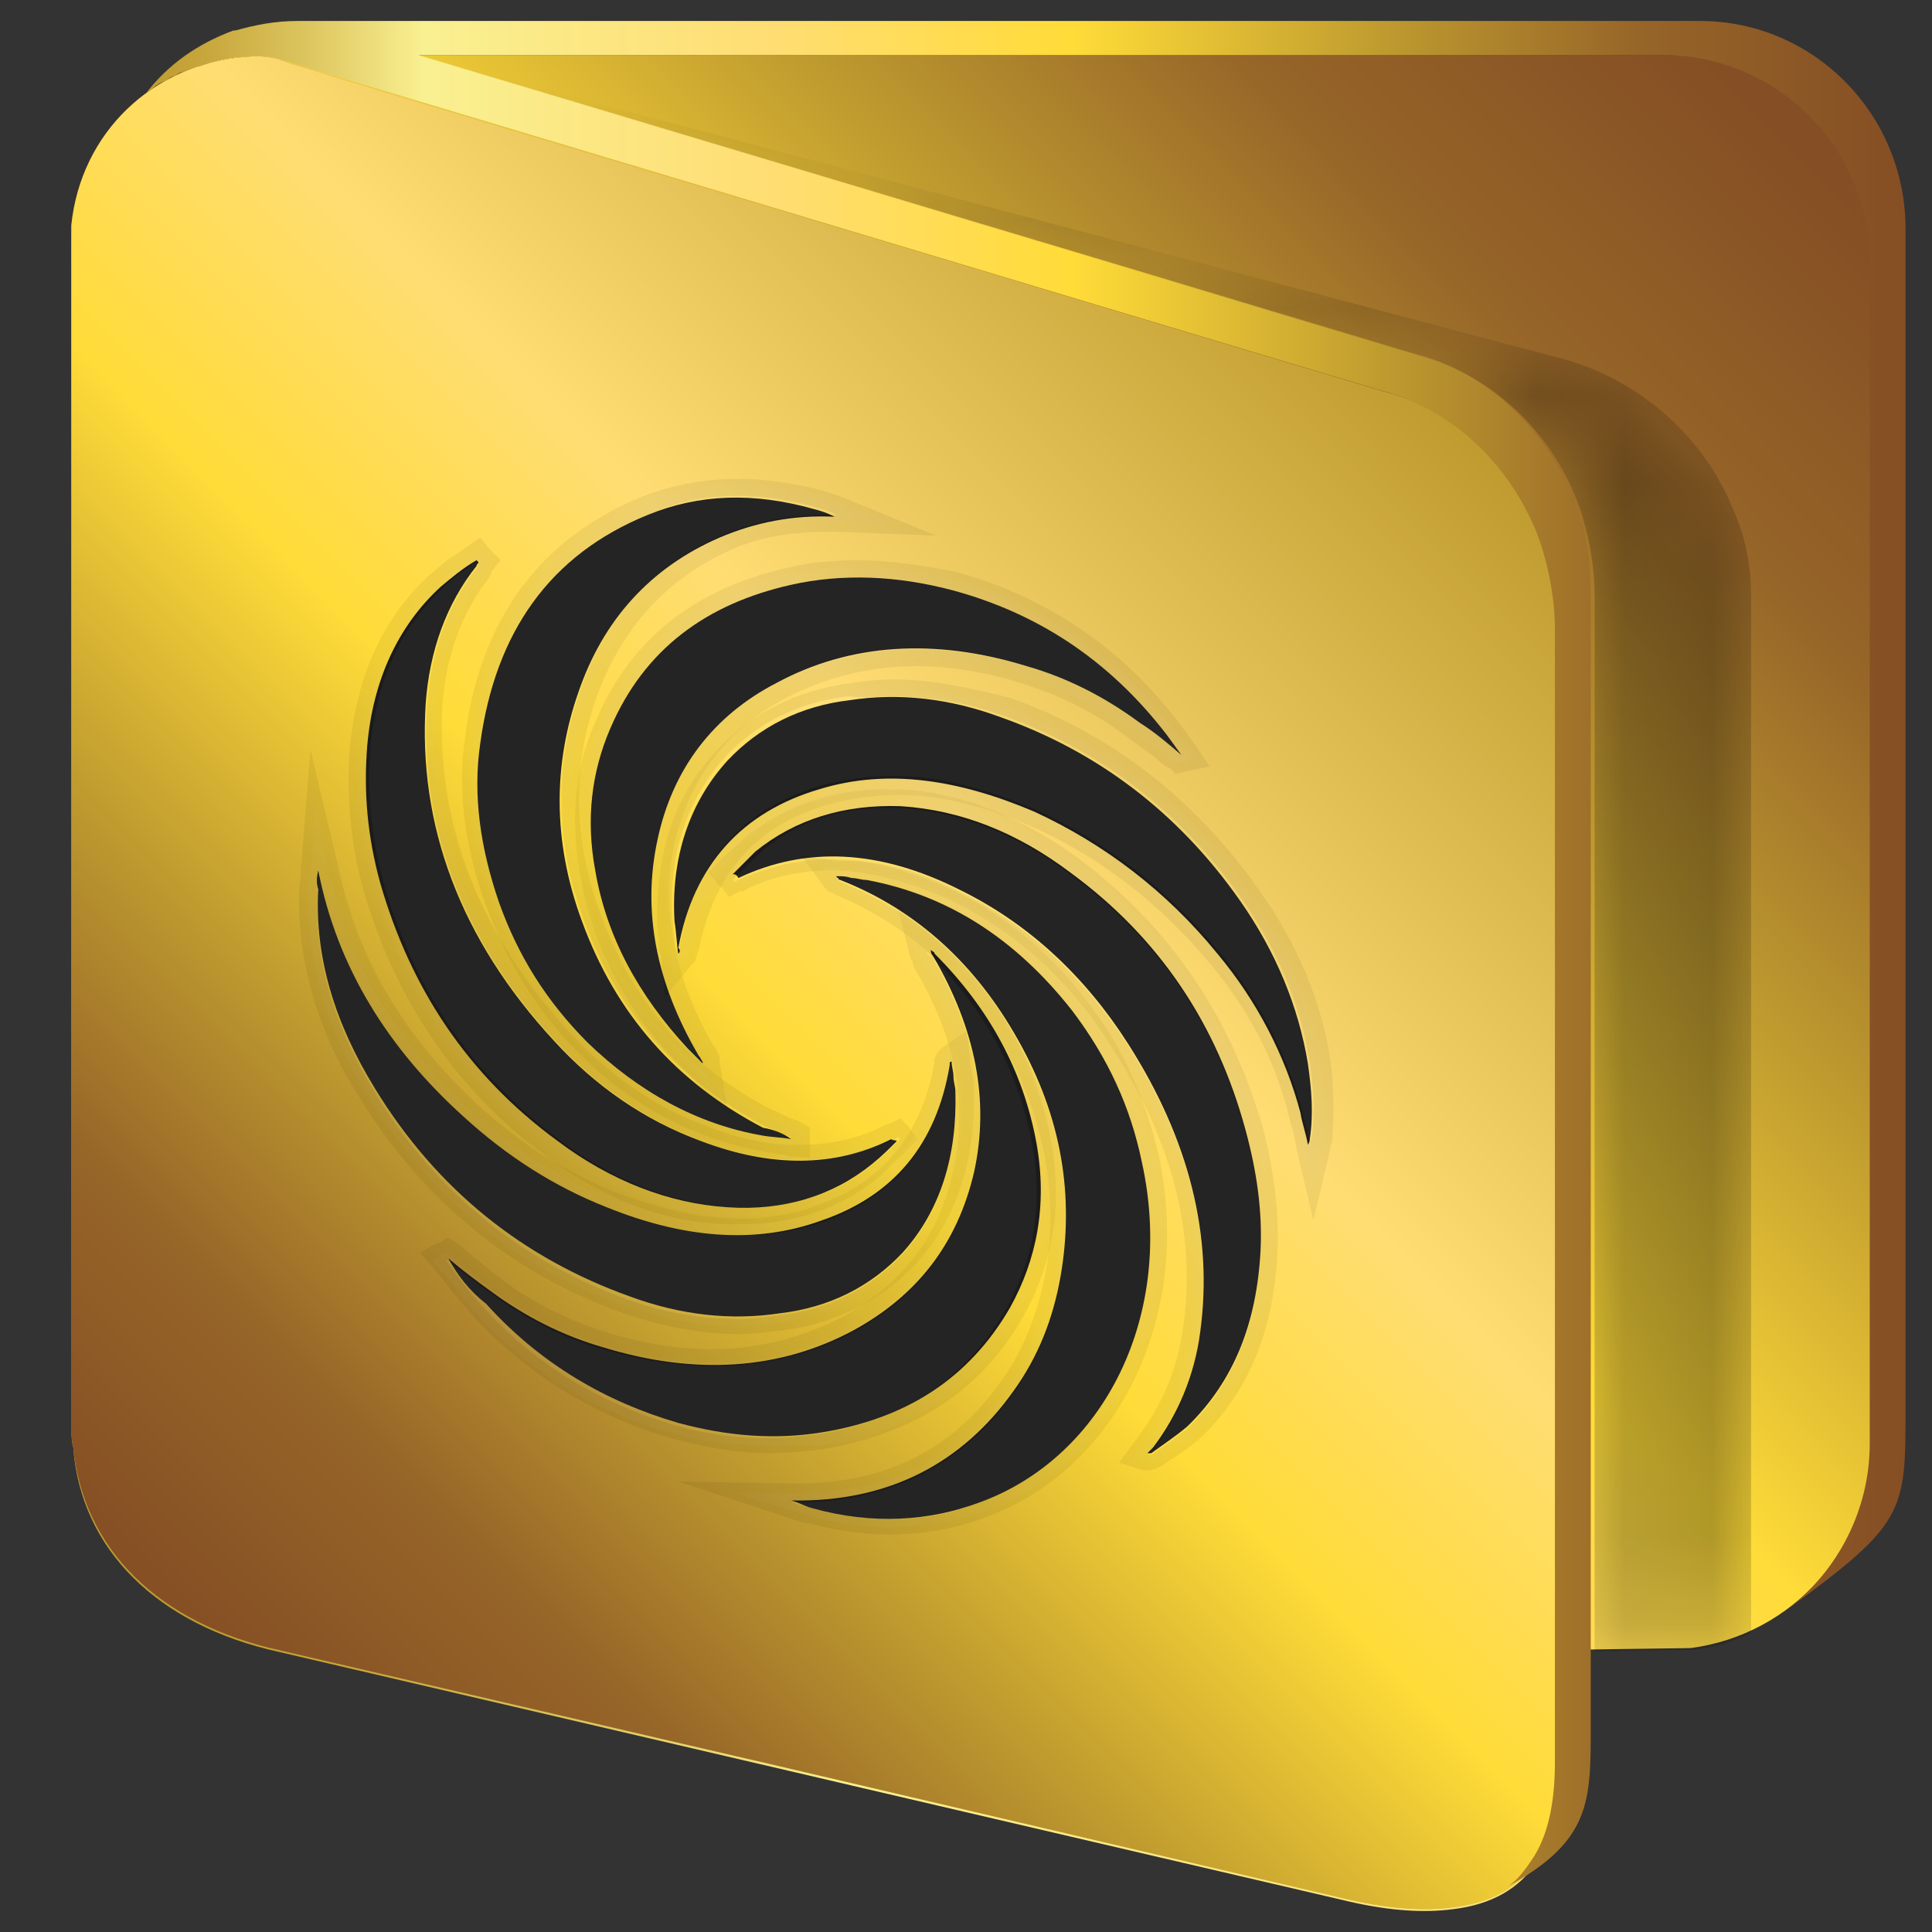
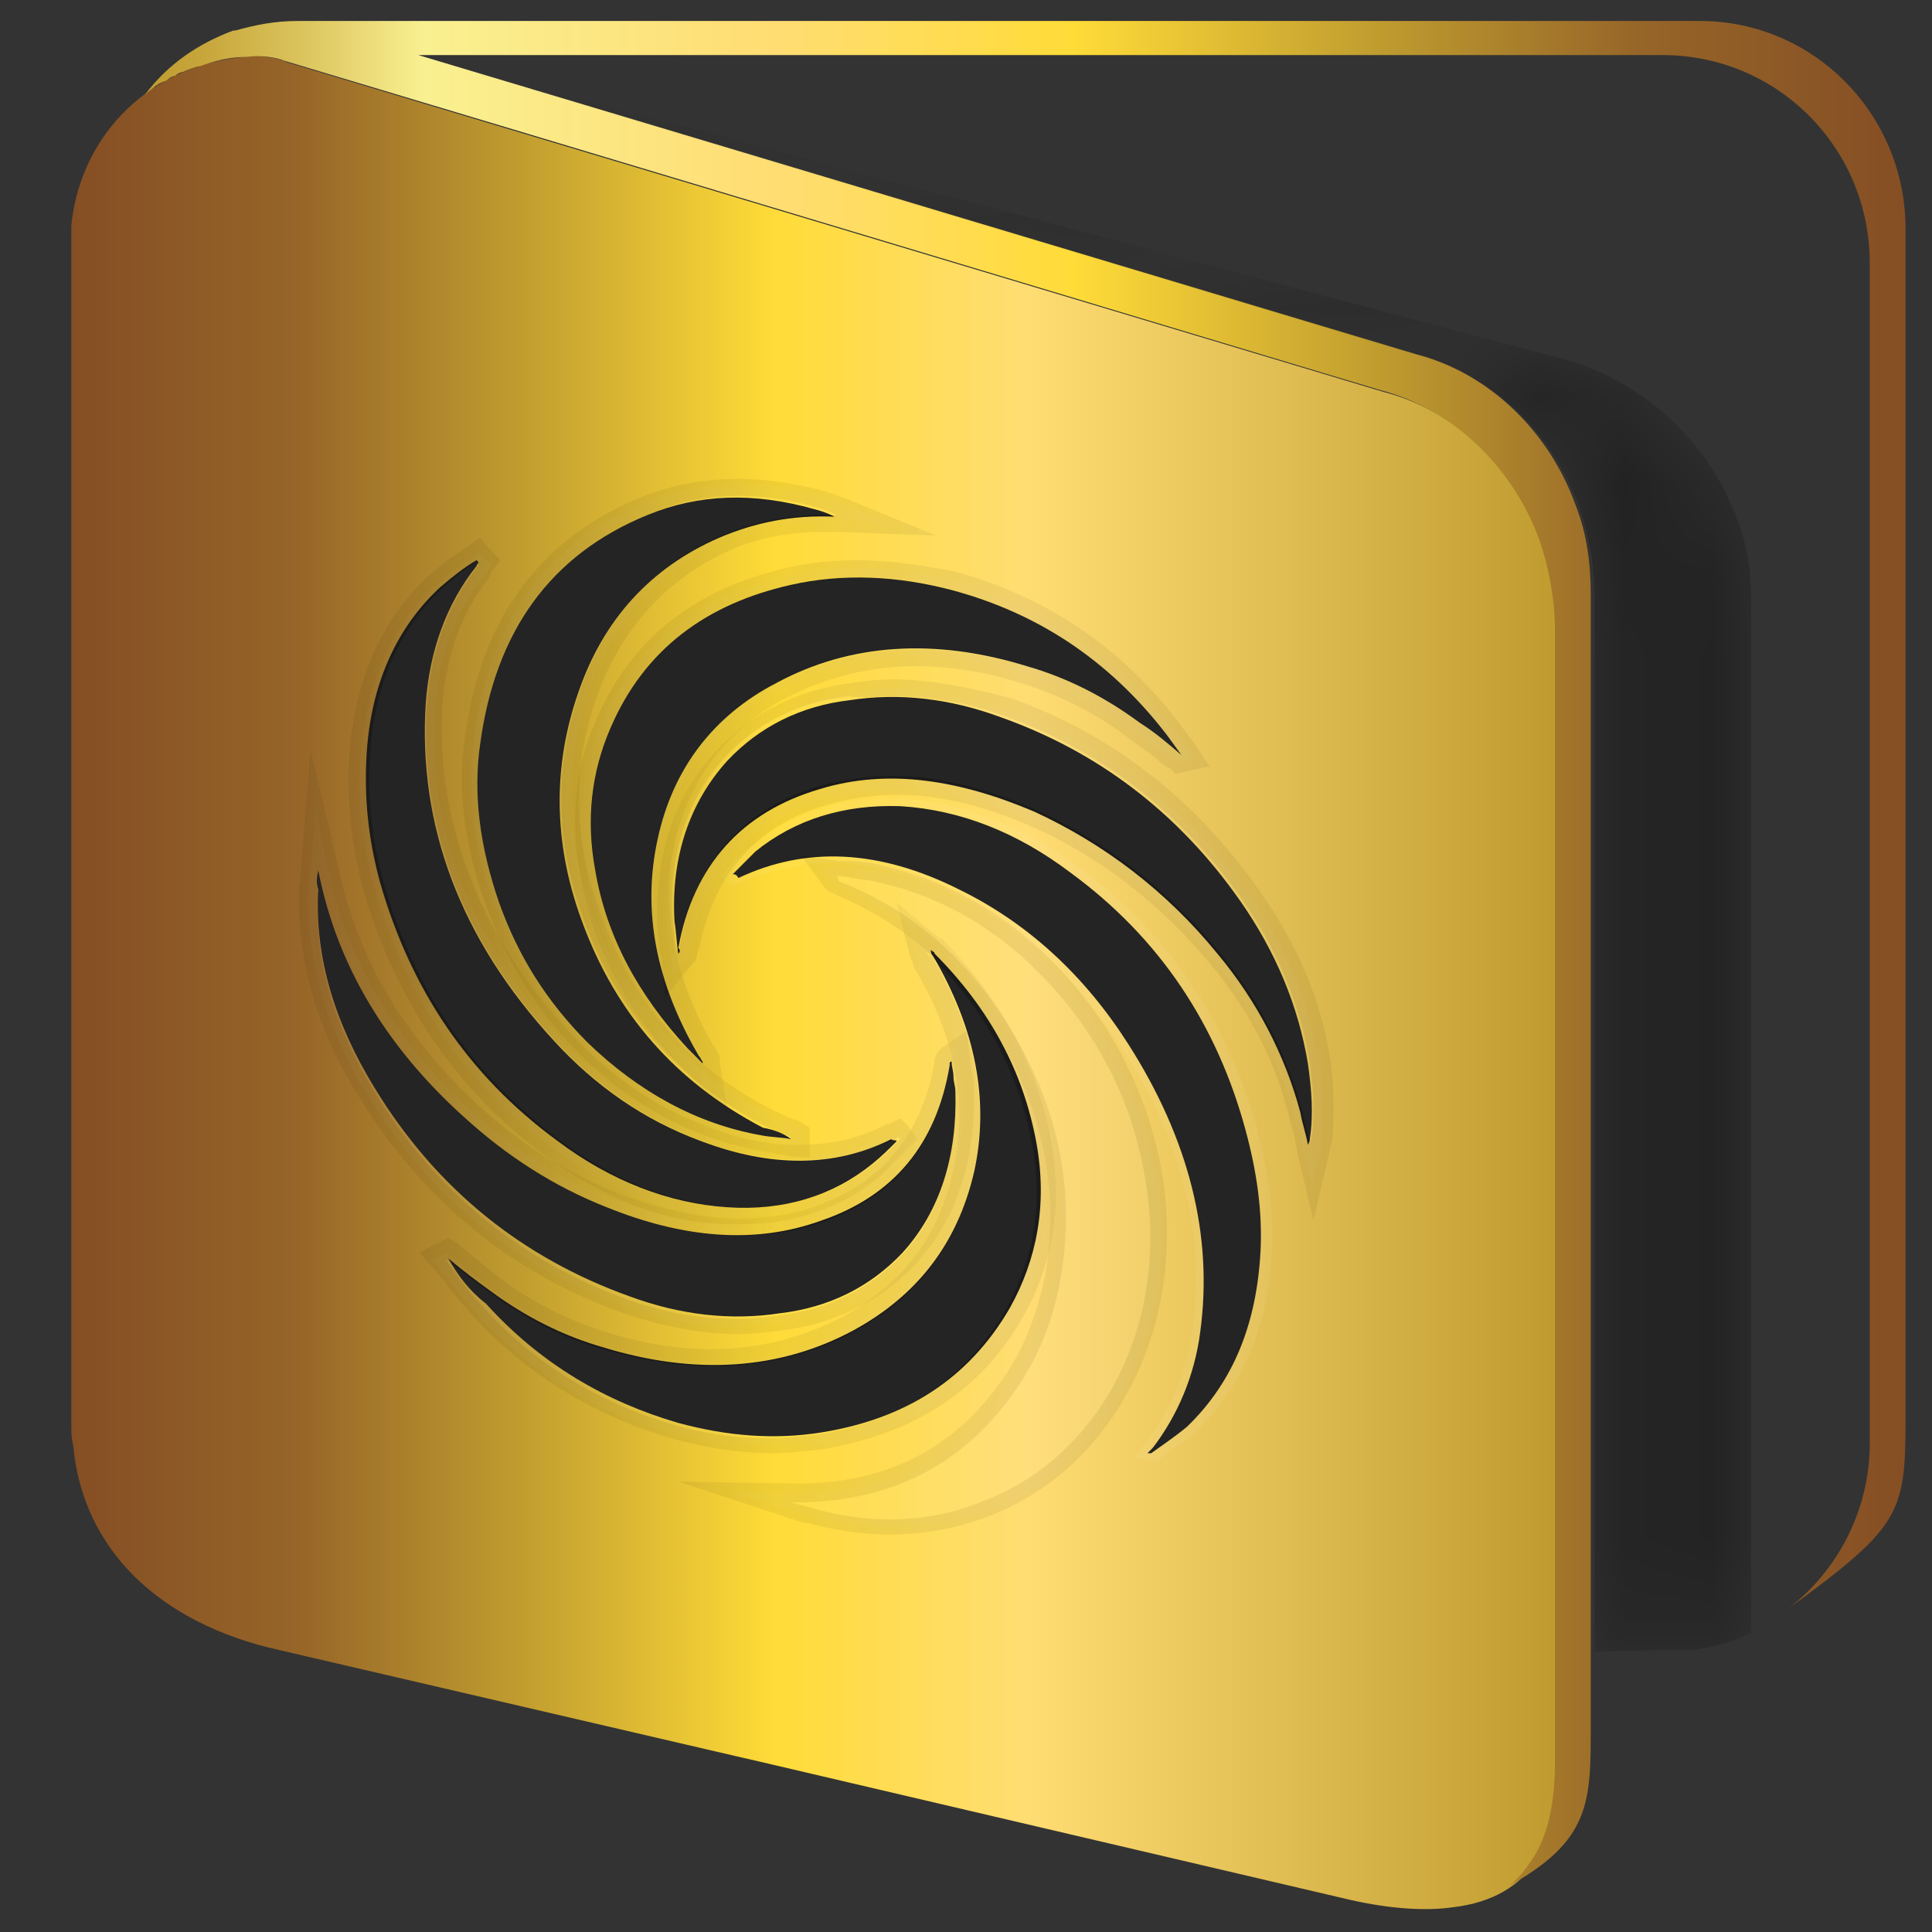
<svg xmlns="http://www.w3.org/2000/svg" width="22" height="22" viewBox="0 0 22 22" fill="none">
  <rect x="0" y="0" width="22" height="22" fill="#333333" stroke="none" />
-   <path d="M21.312 2.997V16.419C21.312 17.625 20.41 18.616 19.251 18.767C19.187 18.767 17.77 18.788 17.77 18.788V20.081C17.77 20.986 17.448 21.632 16.547 21.74C16.224 21.783 15.838 21.762 15.366 21.654L3.174 18.81C1.8 18.508 0.92 17.647 0.834 16.483C0.812 16.397 0.812 16.311 0.812 16.225V2.803C0.812 2.717 0.812 2.631 0.834 2.566C0.941 1.446 1.864 0.627 3.002 0.627H3.131H3.152C3.174 0.627 3.195 0.627 3.217 0.627H18.972C20.26 0.627 21.312 1.704 21.312 2.997Z" fill="url(#paint0_linear_185_2108)" />
  <path d="M17.577 6.185C17.276 5.345 16.59 4.677 15.752 4.462C15.752 4.462 4.912 1.209 3.281 0.713C3.131 0.648 2.959 0.627 2.787 0.648C1.736 0.735 0.92 1.51 0.812 2.566C0.812 2.652 0.812 2.717 0.812 2.803V4.526V5.043V16.225C0.812 16.311 0.812 16.375 0.834 16.462C0.941 17.647 1.821 18.487 3.174 18.788L8.368 19.995L8.647 20.059L15.366 21.632C15.838 21.74 16.246 21.762 16.547 21.718C17.448 21.611 17.77 20.964 17.77 20.059V9.288V8.857V7.198C17.77 6.832 17.706 6.487 17.577 6.185Z" fill="url(#paint1_linear_185_2108)" />
-   <path d="M17.577 6.185C17.276 5.345 16.59 4.677 15.752 4.462C15.752 4.462 4.912 1.209 3.281 0.713C3.131 0.648 2.959 0.627 2.787 0.648C1.736 0.735 0.92 1.51 0.812 2.566C0.812 2.652 0.812 2.717 0.812 2.803V4.526V5.043V16.225C0.812 16.311 0.812 16.375 0.834 16.462C0.941 17.647 1.821 18.487 3.174 18.788L8.368 19.995L8.647 20.059L15.366 21.632C15.838 21.74 16.246 21.762 16.547 21.718C17.448 21.611 17.77 20.964 17.77 20.059V9.288V8.857V7.198C17.77 6.832 17.706 6.487 17.577 6.185Z" fill="url(#paint2_linear_185_2108)" />
  <path d="M21.699 2.609V16.031C21.699 17.216 21.699 17.345 20.368 18.314C20.926 17.884 21.291 17.194 21.291 16.44V2.997C21.291 1.683 20.239 0.627 18.93 0.627H4.763C8.004 1.596 16.118 4.031 16.118 4.031C16.955 4.246 17.642 4.914 17.942 5.754C18.071 6.078 18.114 6.422 18.114 6.767V19.672C18.114 20.512 18.114 20.964 17.17 21.481C17.299 21.395 17.384 21.266 17.47 21.137C17.642 20.857 17.706 20.49 17.706 20.059V7.176C17.706 6.832 17.642 6.487 17.535 6.164C17.234 5.323 16.547 4.656 15.71 4.44C15.71 4.44 4.827 1.166 3.239 0.692C3.131 0.648 2.96 0.627 2.81 0.648C2.616 0.648 2.445 0.692 2.273 0.756H2.251C2.187 0.778 2.123 0.799 2.08 0.821C2.058 0.821 2.015 0.842 1.994 0.864C1.972 0.864 1.929 0.885 1.908 0.907C1.887 0.929 1.844 0.929 1.822 0.95C1.801 0.95 1.801 0.972 1.779 0.972C1.736 1.015 1.693 1.036 1.65 1.079C1.908 0.735 2.251 0.498 2.659 0.347H2.681C2.917 0.282 3.131 0.239 3.389 0.239H3.518H3.539C3.561 0.239 3.582 0.239 3.604 0.239H19.359C20.647 0.239 21.699 1.295 21.699 2.609Z" fill="url(#paint3_linear_185_2108)" />
  <mask id="mask0_185_2108" style="mask-type:alpha" maskUnits="userSpaceOnUse" x="4" y="0" width="16" height="19">
    <path d="M19.94 6.788V18.595C19.725 18.702 19.489 18.767 19.253 18.788C19.21 18.788 18.587 18.788 18.158 18.81V6.788C18.158 6.444 18.094 6.099 17.986 5.776C17.686 4.936 16.999 4.268 16.162 4.052C16.162 4.052 8.048 1.618 4.807 0.648C8.477 1.618 17.664 4.052 17.664 4.052C18.609 4.268 19.381 4.936 19.725 5.776C19.875 6.099 19.94 6.444 19.94 6.788Z" fill="url(#paint4_linear_185_2108)" />
  </mask>
  <g mask="url(#mask0_185_2108)">
    <path opacity="0.33" d="M19.94 6.788V18.595C19.725 18.702 19.489 18.767 19.253 18.788C19.21 18.788 18.587 18.788 18.158 18.81V6.788C18.158 6.444 18.094 6.099 17.986 5.776C17.686 4.936 16.999 4.268 16.162 4.052C16.162 4.052 8.048 1.618 4.807 0.648C8.477 1.618 17.664 4.052 17.664 4.052C18.609 4.268 19.381 4.936 19.725 5.776C19.875 6.099 19.94 6.444 19.94 6.788Z" fill="url(#paint5_linear_185_2108)" />
  </g>
  <path d="M5.105 14.329C5.255 14.458 5.427 14.587 5.577 14.695C5.985 14.997 6.415 15.212 6.865 15.341C7.917 15.665 8.883 15.6 9.72 15.148C10.429 14.76 10.901 14.178 11.094 13.338C11.266 12.541 11.116 11.722 10.622 10.882C10.6 10.86 10.6 10.839 10.6 10.817C10.622 10.839 10.643 10.839 10.643 10.86C11.266 11.485 11.652 12.196 11.802 13.015C11.931 13.726 11.802 14.35 11.502 14.889C11.03 15.708 10.3 16.16 9.355 16.311C8.819 16.397 8.282 16.354 7.724 16.203C6.908 15.966 6.157 15.535 5.535 14.846C5.341 14.695 5.213 14.523 5.105 14.329C5.105 14.329 5.084 14.35 5.105 14.329Z" fill="#161616" />
  <path d="M8.344 9.955C8.43 9.869 8.515 9.783 8.601 9.697C9.052 9.331 9.61 9.158 10.254 9.18C10.941 9.223 11.585 9.481 12.186 9.934C13.216 10.688 13.86 11.679 14.182 12.864C14.311 13.338 14.376 13.79 14.354 14.243C14.311 15.061 14.053 15.729 13.517 16.246C13.388 16.354 13.259 16.44 13.109 16.548C13.109 16.548 13.088 16.548 13.066 16.548C13.088 16.526 13.109 16.505 13.13 16.483C13.409 16.117 13.603 15.665 13.667 15.169C13.817 14.07 13.538 12.972 12.851 11.894C12.358 11.119 11.714 10.515 10.92 10.128C10.018 9.675 9.181 9.632 8.408 9.998C8.387 9.955 8.365 9.955 8.344 9.955C8.344 9.977 8.344 9.955 8.344 9.955Z" fill="#161616" />
-   <path d="M9.01 17.086C10.126 17.108 10.963 16.655 11.543 15.837C11.822 15.449 11.993 15.018 12.079 14.523C12.23 13.639 12.101 12.735 11.586 11.83C11.113 10.989 10.448 10.365 9.568 10.02C9.568 10.02 9.546 10.02 9.546 9.998C9.546 9.998 9.525 9.998 9.525 9.977C9.589 9.977 9.632 9.977 9.697 9.998C9.761 9.998 9.804 10.02 9.868 10.02C10.791 10.192 11.564 10.688 12.208 11.507C12.616 12.045 12.873 12.605 13.002 13.23C13.389 14.975 12.573 16.591 11.156 17.108C10.577 17.323 9.933 17.366 9.246 17.173C9.16 17.151 9.096 17.108 9.01 17.086Z" fill="#161616" />
  <path d="M13.453 8.598C13.303 8.469 13.153 8.34 12.981 8.232C12.573 7.93 12.144 7.715 11.693 7.586C10.641 7.262 9.675 7.327 8.838 7.779C8.13 8.146 7.658 8.749 7.486 9.568C7.314 10.365 7.464 11.183 7.958 12.024C7.98 12.045 7.98 12.067 8.001 12.088C8.001 12.088 8.001 12.088 8.001 12.11C7.937 12.045 7.894 12.002 7.829 11.937C7.271 11.334 6.906 10.666 6.778 9.912C6.67 9.331 6.735 8.792 6.949 8.296C7.336 7.392 8.044 6.875 9.01 6.659C9.589 6.53 10.212 6.551 10.856 6.724C11.8 6.982 12.616 7.499 13.281 8.361C13.346 8.447 13.389 8.512 13.453 8.598Z" fill="#161616" />
  <path d="M10.213 12.993C10.128 13.079 10.042 13.165 9.934 13.252C9.484 13.618 8.926 13.79 8.282 13.747C7.616 13.704 6.951 13.445 6.35 12.993C5.319 12.239 4.675 11.248 4.332 10.063C4.182 9.524 4.139 9.007 4.182 8.49C4.246 7.758 4.525 7.133 5.019 6.681C5.148 6.573 5.277 6.465 5.427 6.379L5.448 6.401C5.448 6.422 5.427 6.422 5.427 6.444C5.083 6.875 4.89 7.413 4.847 8.016C4.761 9.395 5.234 10.688 6.307 11.851C6.779 12.368 7.337 12.756 7.981 12.993C8.775 13.295 9.505 13.295 10.149 12.972C10.171 12.993 10.171 12.972 10.213 12.993C10.192 12.972 10.192 12.972 10.213 12.993Z" fill="#161616" />
  <path d="M3.624 9.912C3.838 11.011 4.418 11.938 5.276 12.713C5.77 13.165 6.307 13.51 6.908 13.747C7.766 14.092 8.582 14.178 9.355 13.898C10.17 13.618 10.664 13.036 10.814 12.131V12.11C10.814 12.11 10.814 12.088 10.836 12.088C10.836 12.153 10.857 12.196 10.857 12.261C10.857 12.325 10.879 12.368 10.879 12.433C10.9 13.165 10.707 13.79 10.278 14.264C9.913 14.652 9.441 14.889 8.883 14.954C8.324 15.04 7.745 14.975 7.165 14.76C5.963 14.329 4.976 13.553 4.267 12.39C3.817 11.657 3.581 10.903 3.624 10.128C3.602 10.063 3.602 9.999 3.624 9.912Z" fill="#161616" />
  <path d="M7.724 10.86C7.703 10.731 7.703 10.623 7.681 10.494C7.638 9.761 7.853 9.137 8.282 8.663C8.647 8.275 9.119 8.038 9.677 7.973C10.236 7.887 10.815 7.952 11.395 8.167C12.489 8.555 13.412 9.244 14.121 10.257C14.529 10.839 14.786 11.463 14.893 12.11C14.936 12.411 14.958 12.691 14.915 12.972C14.915 12.993 14.915 12.993 14.893 13.036C14.872 12.907 14.829 12.799 14.808 12.67C14.636 12.024 14.314 11.399 13.863 10.86C13.284 10.149 12.575 9.611 11.781 9.244C10.922 8.878 10.107 8.749 9.334 8.986C8.454 9.244 7.896 9.848 7.724 10.796C7.746 10.817 7.746 10.839 7.724 10.86C7.746 10.86 7.746 10.86 7.724 10.86Z" fill="#161616" />
  <path d="M9.01 12.972C8.903 12.95 8.774 12.95 8.667 12.928C7.937 12.799 7.272 12.433 6.692 11.873C6.22 11.399 5.898 10.882 5.683 10.278C5.468 9.654 5.383 9.051 5.468 8.469C5.64 7.198 6.263 6.314 7.379 5.862C7.958 5.625 8.581 5.603 9.268 5.797C9.354 5.819 9.418 5.84 9.504 5.884C9.032 5.862 8.602 5.948 8.195 6.121C7.4 6.465 6.864 7.068 6.585 7.887C6.306 8.684 6.284 9.568 6.628 10.494C7.014 11.55 7.701 12.325 8.688 12.842C8.817 12.864 8.924 12.907 9.01 12.972Z" fill="#161616" />
  <g opacity="0.49">
    <g opacity="0.49">
      <g opacity="0.49">
        <path opacity="0.49" d="M8.751 16.462C8.386 16.462 8.021 16.419 7.634 16.311C6.754 16.074 6.003 15.6 5.402 14.932C5.295 14.825 5.209 14.695 5.123 14.588C5.08 14.544 5.037 14.48 4.994 14.437L4.93 14.351L5.08 14.264L5.144 14.307L5.295 14.437C5.402 14.523 5.509 14.609 5.617 14.695C6.003 14.975 6.432 15.191 6.883 15.32C7.312 15.449 7.72 15.514 8.128 15.514C8.665 15.514 9.18 15.385 9.652 15.126C10.36 14.76 10.79 14.157 10.961 13.381C11.133 12.606 10.961 11.808 10.489 11.011C10.468 10.99 10.468 10.968 10.446 10.925L10.382 10.623L10.618 10.817C10.639 10.839 10.661 10.861 10.682 10.861C11.326 11.507 11.734 12.239 11.863 13.058C11.992 13.769 11.884 14.415 11.562 14.997C11.112 15.816 10.36 16.311 9.352 16.462C9.137 16.44 8.944 16.462 8.751 16.462Z" fill="white" />
        <path opacity="0.49" d="M10.553 10.839C10.575 10.861 10.596 10.861 10.596 10.882C11.219 11.507 11.605 12.218 11.755 13.036C11.884 13.747 11.755 14.372 11.455 14.911C10.983 15.729 10.253 16.182 9.308 16.333C9.115 16.354 8.944 16.376 8.75 16.376C8.407 16.376 8.042 16.333 7.677 16.225C6.861 15.988 6.11 15.557 5.488 14.868C5.337 14.717 5.209 14.523 5.08 14.351C5.08 14.351 5.08 14.351 5.101 14.351C5.252 14.48 5.423 14.609 5.574 14.717C5.981 15.018 6.411 15.234 6.861 15.363C7.312 15.492 7.72 15.557 8.128 15.557C8.686 15.557 9.223 15.428 9.716 15.169C10.425 14.781 10.897 14.2 11.09 13.36C11.262 12.562 11.111 11.744 10.618 10.904C10.575 10.882 10.553 10.861 10.553 10.839ZM10.21 10.279L10.36 10.882C10.382 10.947 10.403 10.968 10.403 11.011C10.875 11.787 11.026 12.562 10.854 13.316C10.704 14.07 10.274 14.631 9.588 14.997C9.137 15.234 8.622 15.363 8.106 15.363C7.72 15.363 7.312 15.299 6.904 15.169C6.475 15.04 6.046 14.825 5.681 14.544C5.574 14.458 5.466 14.372 5.359 14.286C5.316 14.243 5.252 14.2 5.209 14.157L5.101 14.092L4.994 14.157H4.972L4.779 14.264L4.93 14.437C4.972 14.48 5.015 14.544 5.058 14.588C5.144 14.717 5.252 14.825 5.359 14.954C5.981 15.643 6.754 16.117 7.634 16.376C8.021 16.483 8.407 16.548 8.772 16.548C8.965 16.548 9.158 16.526 9.351 16.505C10.403 16.333 11.176 15.837 11.648 14.997C11.992 14.394 12.099 13.726 11.97 12.993C11.82 12.153 11.412 11.399 10.768 10.731C10.747 10.71 10.747 10.71 10.725 10.688H10.704L10.21 10.279Z" fill="black" />
      </g>
      <g opacity="0.49">
        <path opacity="0.49" d="M13.088 16.634H13.066L12.916 16.591L13.066 16.397C13.345 16.031 13.517 15.6 13.581 15.126C13.731 14.049 13.452 12.972 12.765 11.916C12.272 11.14 11.628 10.559 10.877 10.193C10.383 9.956 9.911 9.826 9.46 9.826C9.116 9.826 8.773 9.912 8.451 10.042L8.344 10.085L8.279 10.042L8.215 9.977L8.279 9.891L8.365 9.805C8.43 9.74 8.494 9.675 8.558 9.632C8.988 9.288 9.503 9.094 10.104 9.094C10.168 9.094 10.211 9.094 10.275 9.094C10.962 9.137 11.628 9.395 12.272 9.869C13.281 10.602 13.967 11.614 14.311 12.842C14.44 13.316 14.504 13.79 14.483 14.243C14.44 15.126 14.139 15.815 13.603 16.311C13.517 16.397 13.409 16.462 13.324 16.526C13.281 16.548 13.238 16.591 13.195 16.613L13.173 16.634H13.088Z" fill="white" />
-         <path opacity="0.49" d="M10.082 9.202C10.147 9.202 10.19 9.202 10.254 9.202C10.941 9.245 11.585 9.503 12.186 9.956C13.216 10.71 13.86 11.701 14.182 12.886C14.311 13.36 14.375 13.812 14.354 14.264C14.311 15.083 14.053 15.751 13.517 16.268C13.388 16.376 13.259 16.462 13.109 16.57H13.087C13.087 16.57 13.087 16.57 13.066 16.57C13.087 16.548 13.109 16.526 13.13 16.505C13.409 16.139 13.602 15.686 13.667 15.191C13.817 14.092 13.538 12.993 12.851 11.916C12.357 11.14 11.713 10.537 10.919 10.149C10.426 9.891 9.932 9.783 9.46 9.783C9.095 9.783 8.751 9.869 8.408 10.02C8.386 10.02 8.386 10.042 8.365 10.042C8.365 10.042 8.365 10.042 8.344 10.02C8.429 9.934 8.515 9.848 8.601 9.762C9.009 9.374 9.503 9.202 10.082 9.202ZM10.082 8.986C9.46 8.986 8.923 9.18 8.472 9.546C8.408 9.611 8.344 9.675 8.279 9.719C8.258 9.74 8.236 9.762 8.193 9.805L8.064 9.934L8.193 10.085L8.215 10.106L8.301 10.214L8.429 10.149H8.451C8.472 10.149 8.472 10.149 8.494 10.128C8.794 9.977 9.138 9.912 9.46 9.912C9.889 9.912 10.361 10.042 10.834 10.257C11.585 10.623 12.207 11.184 12.68 11.959C13.345 12.993 13.624 14.049 13.474 15.104C13.409 15.579 13.238 15.988 12.98 16.332L12.937 16.397L12.916 16.419L12.744 16.656L13.023 16.742C13.044 16.742 13.066 16.742 13.087 16.742C13.13 16.742 13.173 16.72 13.216 16.699C13.259 16.677 13.302 16.634 13.345 16.613C13.452 16.548 13.538 16.483 13.645 16.397C14.204 15.88 14.504 15.169 14.547 14.264C14.568 13.79 14.504 13.316 14.375 12.821C14.01 11.571 13.323 10.559 12.293 9.783C11.649 9.309 10.962 9.029 10.254 8.986C10.211 9.008 10.147 8.986 10.082 8.986Z" fill="black" />
      </g>
      <g opacity="0.49">
        <path opacity="0.49" d="M10.127 17.388C9.827 17.388 9.526 17.345 9.226 17.259C9.183 17.237 9.118 17.237 9.076 17.216L8.367 17H9.076C10.127 17 10.922 16.613 11.501 15.772C11.759 15.406 11.93 14.975 12.016 14.501C12.166 13.597 12.016 12.713 11.544 11.873C11.093 11.054 10.428 10.451 9.591 10.106H9.569C9.548 10.085 9.505 10.085 9.483 10.042L9.355 9.869L9.612 9.891C9.655 9.891 9.698 9.891 9.741 9.891C9.805 9.891 9.87 9.912 9.913 9.912C10.857 10.106 11.673 10.602 12.317 11.442C12.725 11.959 12.982 12.541 13.133 13.209C13.519 14.975 12.703 16.656 11.222 17.216C10.836 17.324 10.492 17.388 10.127 17.388Z" fill="white" />
        <path opacity="0.49" d="M9.526 9.977C9.59 9.977 9.633 9.977 9.697 9.999C9.762 9.999 9.805 10.02 9.869 10.02C10.792 10.193 11.565 10.688 12.209 11.507C12.617 12.045 12.874 12.605 13.003 13.23C13.389 14.975 12.574 16.591 11.157 17.108C10.835 17.237 10.492 17.302 10.127 17.302C9.848 17.302 9.547 17.259 9.247 17.173C9.161 17.151 9.096 17.13 9.011 17.108C9.032 17.108 9.032 17.108 9.053 17.108C10.148 17.108 10.964 16.677 11.543 15.859C11.822 15.471 11.994 15.04 12.08 14.544C12.23 13.661 12.102 12.756 11.586 11.851C11.114 11.011 10.449 10.386 9.569 10.042C9.569 10.042 9.547 10.042 9.547 10.02C9.547 9.999 9.547 9.999 9.526 9.977ZM9.118 9.74L9.375 10.085C9.418 10.149 9.461 10.171 9.483 10.171C9.504 10.171 9.504 10.193 9.526 10.193C10.341 10.537 10.985 11.119 11.436 11.916C11.887 12.735 12.059 13.597 11.908 14.48C11.822 14.932 11.672 15.341 11.415 15.708C10.857 16.505 10.084 16.893 9.075 16.893H9.032L7.723 16.871L8.968 17.28L9.032 17.302C9.096 17.324 9.139 17.345 9.204 17.345C9.526 17.431 9.826 17.474 10.127 17.474C10.492 17.474 10.878 17.41 11.222 17.28C12.745 16.72 13.583 14.975 13.196 13.166C13.046 12.498 12.767 11.895 12.359 11.377C11.715 10.537 10.878 10.02 9.912 9.826C9.848 9.826 9.805 9.805 9.719 9.805C9.676 9.805 9.633 9.805 9.59 9.805H9.547L9.118 9.74Z" fill="black" />
      </g>
      <g opacity="0.49">
        <path opacity="0.49" d="M7.915 12.175L7.851 12.11C7.808 12.067 7.786 12.045 7.743 12.002C7.164 11.378 6.799 10.688 6.67 9.913C6.563 9.309 6.627 8.749 6.842 8.254C7.228 7.349 7.937 6.789 8.967 6.552C9.224 6.487 9.504 6.466 9.761 6.466C10.126 6.466 10.491 6.509 10.856 6.616C11.865 6.896 12.68 7.457 13.324 8.275C13.367 8.34 13.41 8.383 13.453 8.448L13.603 8.642L13.41 8.685L13.367 8.663L13.217 8.555C13.11 8.469 13.002 8.383 12.895 8.318C12.509 8.038 12.079 7.823 11.629 7.672C11.199 7.543 10.791 7.478 10.384 7.478C9.847 7.478 9.31 7.607 8.838 7.866C8.151 8.232 7.7 8.814 7.529 9.589C7.357 10.365 7.507 11.162 7.98 11.981L8.022 12.067L8.065 12.39L7.915 12.175Z" fill="white" />
        <path opacity="0.49" d="M9.781 6.573C10.125 6.573 10.49 6.616 10.855 6.724C11.799 6.982 12.615 7.5 13.28 8.361C13.345 8.447 13.387 8.512 13.452 8.598C13.302 8.469 13.151 8.34 12.98 8.232C12.572 7.93 12.143 7.715 11.692 7.586C11.241 7.456 10.833 7.392 10.425 7.392C9.867 7.392 9.331 7.521 8.837 7.78C8.129 8.146 7.656 8.749 7.485 9.568C7.313 10.365 7.463 11.184 7.957 12.024C7.978 12.045 7.978 12.067 8 12.088C8 12.088 8 12.088 8 12.11C7.935 12.045 7.892 12.002 7.828 11.938C7.27 11.334 6.905 10.666 6.776 9.912C6.669 9.331 6.733 8.792 6.948 8.297C7.334 7.392 8.043 6.875 9.009 6.659C9.266 6.616 9.524 6.573 9.781 6.573ZM9.781 6.379C9.502 6.379 9.223 6.401 8.966 6.465C7.914 6.702 7.163 7.284 6.776 8.232C6.54 8.749 6.497 9.331 6.604 9.956C6.733 10.731 7.098 11.464 7.699 12.088C7.742 12.132 7.764 12.153 7.807 12.196L7.871 12.261L8.3 12.713L8.193 12.088V12.067V12.024L8.171 11.981L8.15 11.938L8.129 11.916C7.678 11.14 7.528 10.365 7.678 9.611C7.849 8.878 8.257 8.318 8.944 7.952C9.395 7.715 9.91 7.586 10.425 7.586C10.812 7.586 11.22 7.65 11.627 7.78C12.057 7.909 12.486 8.124 12.851 8.404C12.958 8.491 13.066 8.555 13.173 8.641C13.216 8.684 13.259 8.728 13.323 8.749L13.387 8.814L13.473 8.792L13.774 8.728L13.602 8.469L13.538 8.383C13.495 8.318 13.452 8.275 13.409 8.21C12.765 7.37 11.906 6.789 10.876 6.509C10.533 6.444 10.146 6.379 9.781 6.379Z" fill="black" />
      </g>
      <g opacity="0.49">
        <path opacity="0.49" d="M8.451 13.855C8.386 13.855 8.343 13.855 8.279 13.855C7.592 13.812 6.927 13.553 6.304 13.079C5.295 12.347 4.608 11.334 4.265 10.106C4.115 9.568 4.05 9.029 4.115 8.512C4.201 7.715 4.48 7.09 4.995 6.638C5.081 6.552 5.188 6.487 5.274 6.422C5.317 6.401 5.36 6.358 5.403 6.336L5.467 6.293L5.596 6.444L5.51 6.552C5.167 6.982 4.995 7.5 4.952 8.081C4.866 9.438 5.36 10.71 6.39 11.83C6.862 12.347 7.399 12.713 8.021 12.95C8.408 13.101 8.773 13.166 9.116 13.166C9.46 13.166 9.803 13.079 10.125 12.95C10.146 12.95 10.232 12.907 10.232 12.907L10.297 12.95L10.361 13.015L10.297 13.101L10.211 13.187C10.146 13.252 10.082 13.316 10.018 13.36C9.567 13.661 9.052 13.855 8.451 13.855Z" fill="white" />
        <path opacity="0.49" d="M5.444 6.379C5.444 6.401 5.444 6.401 5.444 6.379C5.444 6.422 5.444 6.422 5.444 6.444C5.101 6.875 4.908 7.413 4.865 8.017C4.779 9.395 5.251 10.688 6.324 11.851C6.796 12.368 7.355 12.756 7.999 12.993C8.385 13.144 8.771 13.209 9.136 13.209C9.501 13.209 9.845 13.123 10.188 12.972C10.21 12.972 10.21 12.95 10.231 12.95C10.231 12.95 10.231 12.95 10.252 12.972C10.166 13.058 10.081 13.144 9.973 13.23C9.565 13.575 9.072 13.747 8.492 13.747C8.428 13.747 8.385 13.747 8.321 13.747C7.655 13.704 6.99 13.446 6.389 12.993C5.358 12.239 4.714 11.248 4.371 10.063C4.221 9.525 4.178 9.008 4.221 8.491C4.285 7.758 4.564 7.133 5.058 6.681C5.165 6.573 5.294 6.487 5.444 6.379ZM5.466 6.121L5.315 6.228C5.272 6.25 5.23 6.293 5.187 6.315C5.079 6.379 4.993 6.465 4.886 6.552C4.371 7.026 4.07 7.672 3.985 8.491C3.942 9.029 3.985 9.568 4.135 10.128C4.5 11.377 5.187 12.412 6.217 13.166C6.861 13.639 7.548 13.92 8.256 13.941C8.321 13.941 8.385 13.941 8.449 13.941C9.072 13.941 9.608 13.747 10.038 13.381C10.102 13.316 10.166 13.252 10.231 13.187C10.252 13.166 10.295 13.144 10.317 13.101L10.446 12.972L10.338 12.821L10.317 12.799L10.252 12.735L10.124 12.799H10.102C10.081 12.799 10.081 12.821 10.059 12.821C9.759 12.972 9.437 13.036 9.093 13.036C8.75 13.036 8.406 12.972 8.041 12.821C7.44 12.605 6.904 12.218 6.453 11.722C5.444 10.602 4.972 9.374 5.036 8.038C5.079 7.478 5.251 6.982 5.573 6.573C5.573 6.552 5.594 6.552 5.594 6.53V6.509L5.702 6.379L5.594 6.272L5.466 6.121Z" fill="black" />
      </g>
      <g opacity="0.49">
        <path opacity="0.49" d="M8.386 15.105C7.978 15.105 7.549 15.018 7.119 14.868C5.874 14.437 4.887 13.618 4.179 12.455C3.706 11.701 3.492 10.925 3.513 10.128C3.513 10.063 3.513 10.02 3.535 9.956L3.599 9.202L3.728 9.869C3.942 10.903 4.479 11.83 5.338 12.627C5.831 13.079 6.347 13.403 6.926 13.64C7.441 13.834 7.935 13.941 8.386 13.941C8.708 13.941 9.008 13.898 9.309 13.79C10.082 13.51 10.554 12.95 10.704 12.11V12.067C10.704 12.045 10.726 12.002 10.768 11.981L10.897 11.895L10.919 12.11C10.919 12.153 10.94 12.196 10.94 12.239C10.94 12.304 10.962 12.368 10.962 12.412C11.005 13.187 10.79 13.834 10.318 14.329C9.953 14.717 9.459 14.975 8.879 15.062C8.708 15.083 8.536 15.105 8.386 15.105Z" fill="white" />
        <path opacity="0.49" d="M3.62 9.912C3.835 11.011 4.415 11.938 5.273 12.713C5.767 13.166 6.304 13.51 6.905 13.747C7.42 13.941 7.913 14.07 8.407 14.07C8.729 14.07 9.051 14.027 9.352 13.92C10.167 13.64 10.661 13.058 10.811 12.153V12.132C10.811 12.132 10.811 12.11 10.833 12.11C10.833 12.175 10.854 12.218 10.854 12.282C10.854 12.347 10.876 12.39 10.876 12.455C10.897 13.187 10.704 13.812 10.275 14.286C9.91 14.674 9.437 14.911 8.879 14.975C8.729 14.997 8.557 15.018 8.407 15.018C7.999 15.018 7.591 14.954 7.162 14.803C5.96 14.372 4.973 13.597 4.264 12.433C3.814 11.701 3.577 10.947 3.62 10.171C3.599 10.063 3.599 9.999 3.62 9.912ZM3.535 8.534L3.427 9.891V9.956C3.427 10.02 3.406 10.063 3.406 10.128C3.384 10.925 3.599 11.722 4.093 12.498C4.822 13.683 5.831 14.501 7.098 14.954C7.549 15.105 7.978 15.191 8.407 15.191C8.579 15.191 8.751 15.169 8.922 15.148C9.545 15.062 10.039 14.803 10.425 14.394C10.897 13.877 11.112 13.209 11.09 12.412C11.09 12.347 11.09 12.282 11.069 12.218C11.069 12.175 11.047 12.132 11.047 12.088V12.045L11.005 11.744L10.747 11.916C10.682 11.959 10.661 12.002 10.639 12.067C10.639 12.088 10.639 12.088 10.639 12.11C10.489 12.929 10.039 13.467 9.309 13.726C9.03 13.834 8.729 13.877 8.429 13.877C7.978 13.877 7.506 13.769 7.012 13.575C6.454 13.36 5.917 13.015 5.445 12.584C4.586 11.787 4.071 10.903 3.857 9.891L3.535 8.534Z" fill="black" />
      </g>
      <g opacity="0.49">
        <path opacity="0.49" d="M14.807 12.95C14.786 12.864 14.765 12.799 14.743 12.713C14.571 12.088 14.271 11.485 13.82 10.925C13.241 10.214 12.554 9.697 11.781 9.352C11.223 9.115 10.686 8.986 10.193 8.986C9.913 8.986 9.656 9.029 9.398 9.094C8.54 9.331 8.025 9.912 7.853 10.817C7.853 10.839 7.831 10.903 7.831 10.903L7.81 10.925L7.66 11.097L7.638 10.882L7.617 10.774C7.617 10.688 7.595 10.602 7.595 10.537C7.552 9.762 7.767 9.115 8.239 8.62C8.604 8.232 9.098 7.973 9.677 7.887C9.828 7.866 9.999 7.844 10.171 7.844C10.579 7.844 11.008 7.93 11.459 8.081C12.575 8.469 13.52 9.201 14.228 10.214C14.657 10.817 14.915 11.442 15.022 12.11C15.065 12.412 15.087 12.713 15.044 12.993C15.044 13.015 15.044 13.015 15.044 13.036L14.936 13.467L14.807 12.95Z" fill="white" />
        <path opacity="0.49" d="M10.169 7.93C10.577 7.93 10.985 7.995 11.414 8.146C12.509 8.534 13.432 9.223 14.14 10.236C14.548 10.817 14.806 11.442 14.913 12.088C14.956 12.39 14.977 12.67 14.934 12.95C14.934 12.972 14.934 12.972 14.913 13.015C14.891 12.885 14.848 12.778 14.827 12.649C14.655 12.002 14.333 11.377 13.883 10.839C13.303 10.128 12.595 9.589 11.8 9.223C11.242 8.986 10.706 8.835 10.169 8.835C9.89 8.835 9.611 8.878 9.353 8.943C8.473 9.201 7.915 9.805 7.743 10.753C7.743 10.774 7.743 10.796 7.722 10.796C7.722 10.796 7.722 10.796 7.7 10.817C7.679 10.688 7.679 10.58 7.658 10.451C7.615 9.718 7.829 9.094 8.259 8.62C8.623 8.232 9.096 7.995 9.654 7.93C9.847 7.952 9.997 7.93 10.169 7.93ZM10.169 7.736C9.997 7.736 9.826 7.758 9.675 7.78C9.053 7.866 8.559 8.124 8.173 8.534C7.679 9.051 7.464 9.718 7.486 10.516C7.486 10.602 7.507 10.688 7.507 10.774C7.507 10.817 7.507 10.86 7.529 10.882L7.572 11.356L7.872 10.99L7.915 10.947L7.937 10.882C7.937 10.86 7.937 10.839 7.958 10.817C8.13 9.955 8.602 9.395 9.439 9.158C9.675 9.094 9.933 9.051 10.212 9.051C10.706 9.051 11.221 9.18 11.757 9.417C12.53 9.762 13.196 10.279 13.775 10.968C14.226 11.507 14.526 12.088 14.677 12.713C14.698 12.799 14.72 12.864 14.741 12.95L14.763 13.079L14.956 13.898L15.149 13.079V13.058C15.149 13.036 15.17 13.015 15.17 12.993C15.192 12.691 15.192 12.39 15.149 12.067C15.042 11.377 14.763 10.731 14.333 10.128C13.603 9.094 12.659 8.361 11.521 7.952C11.028 7.823 10.577 7.736 10.169 7.736Z" fill="black" />
      </g>
      <g opacity="0.49">
        <path opacity="0.49" d="M9.006 13.058L8.898 13.036C8.813 13.036 8.748 13.015 8.662 12.993C7.911 12.842 7.224 12.476 6.645 11.895C6.194 11.442 5.829 10.882 5.614 10.257C5.378 9.611 5.314 8.986 5.4 8.404C5.571 7.069 6.237 6.164 7.374 5.711C7.696 5.582 8.061 5.518 8.426 5.518C8.727 5.518 9.027 5.561 9.328 5.647C9.392 5.668 9.478 5.69 9.585 5.733L10.101 5.948L9.542 5.927C9.499 5.927 9.457 5.927 9.414 5.927C9.006 5.927 8.619 6.013 8.276 6.142C7.525 6.466 6.988 7.047 6.709 7.866C6.43 8.685 6.43 9.525 6.752 10.408C7.138 11.442 7.804 12.218 8.77 12.692C8.834 12.735 8.898 12.756 8.963 12.778L9.113 12.842L9.135 13.015L9.006 13.058Z" fill="white" />
        <path opacity="0.49" d="M8.407 5.647C8.686 5.647 8.986 5.69 9.287 5.776C9.373 5.798 9.437 5.819 9.523 5.862C9.48 5.862 9.437 5.862 9.394 5.862C8.965 5.862 8.578 5.948 8.214 6.099C7.419 6.444 6.883 7.047 6.604 7.866C6.325 8.663 6.303 9.546 6.647 10.473C7.033 11.528 7.72 12.304 8.707 12.821C8.815 12.864 8.9 12.907 9.008 12.95C9.008 12.95 9.008 12.95 9.008 12.972C8.9 12.95 8.772 12.95 8.664 12.929C7.934 12.799 7.269 12.433 6.689 11.873C6.217 11.399 5.895 10.882 5.681 10.279C5.466 9.654 5.38 9.051 5.466 8.469C5.638 7.198 6.26 6.315 7.376 5.862C7.72 5.711 8.042 5.647 8.407 5.647ZM8.407 5.453C8.02 5.453 7.677 5.518 7.333 5.647C6.153 6.121 5.466 7.047 5.294 8.404C5.208 9.008 5.294 9.654 5.53 10.3C5.766 10.947 6.11 11.507 6.582 11.981C7.183 12.584 7.87 12.95 8.643 13.101C8.729 13.123 8.815 13.123 8.879 13.144C8.922 13.144 8.943 13.144 8.986 13.166L9.222 13.187V12.95V12.842L9.115 12.778C9.094 12.756 9.051 12.756 9.008 12.735C8.943 12.713 8.879 12.67 8.815 12.649C7.87 12.175 7.205 11.421 6.84 10.408C6.518 9.546 6.518 8.706 6.797 7.93C7.076 7.155 7.591 6.595 8.299 6.272C8.621 6.121 9.008 6.056 9.394 6.056C9.437 6.056 9.48 6.056 9.523 6.056L10.661 6.099L9.609 5.668C9.501 5.625 9.416 5.604 9.351 5.582C9.008 5.496 8.707 5.453 8.407 5.453Z" fill="black" />
      </g>
    </g>
  </g>
  <defs>
    <linearGradient id="paint0_linear_185_2108" x1="2.315" y1="18.428" x2="19.831" y2="0.976" gradientUnits="userSpaceOnUse">
      <stop stop-color="#BF9B2F" />
      <stop offset="0.033" stop-color="#C7A63B" />
      <stop offset="0.093" stop-color="#DDC65F" />
      <stop offset="0.158" stop-color="#F9F091" />
      <stop offset="0.358" stop-color="#FFDD73" />
      <stop offset="0.527" stop-color="#FFDC38" />
      <stop offset="0.703" stop-color="#BF9B2F" />
      <stop offset="0.849" stop-color="#966528" />
      <stop offset="1" stop-color="#854E24" />
    </linearGradient>
    <linearGradient id="paint1_linear_185_2108" x1="0.812" y1="11.2" x2="17.767" y2="11.2" gradientUnits="userSpaceOnUse">
      <stop stop-color="#854E24" />
      <stop offset="0.151" stop-color="#966528" />
      <stop offset="0.297" stop-color="#BF9B2F" />
      <stop offset="0.473" stop-color="#FFDC38" />
      <stop offset="0.642" stop-color="#FFDD73" />
      <stop offset="1" stop-color="#BF9B2F" />
    </linearGradient>
    <linearGradient id="paint2_linear_185_2108" x1="2.107" y1="18.637" x2="16.324" y2="4.471" gradientUnits="userSpaceOnUse">
      <stop stop-color="#854E24" />
      <stop offset="0.151" stop-color="#966528" />
      <stop offset="0.297" stop-color="#BF9B2F" />
      <stop offset="0.473" stop-color="#FFDC38" />
      <stop offset="0.642" stop-color="#FFDD73" />
      <stop offset="1" stop-color="#BF9B2F" />
    </linearGradient>
    <linearGradient id="paint3_linear_185_2108" x1="1.647" y1="10.867" x2="21.71" y2="10.867" gradientUnits="userSpaceOnUse">
      <stop stop-color="#BF9B2F" />
      <stop offset="0.033" stop-color="#C7A63B" />
      <stop offset="0.093" stop-color="#DDC65F" />
      <stop offset="0.158" stop-color="#F9F091" />
      <stop offset="0.358" stop-color="#FFDD73" />
      <stop offset="0.527" stop-color="#FFDC38" />
      <stop offset="0.703" stop-color="#BF9B2F" />
      <stop offset="0.849" stop-color="#966528" />
      <stop offset="1" stop-color="#854E24" />
    </linearGradient>
    <linearGradient id="paint4_linear_185_2108" x1="12.377" y1="18.794" x2="12.377" y2="0.637" gradientUnits="userSpaceOnUse">
      <stop />
      <stop offset="1" stop-color="white" />
    </linearGradient>
    <linearGradient id="paint5_linear_185_2108" x1="12.377" y1="18.794" x2="12.377" y2="0.637" gradientUnits="userSpaceOnUse">
      <stop />
      <stop offset="1" />
    </linearGradient>
  </defs>
</svg>